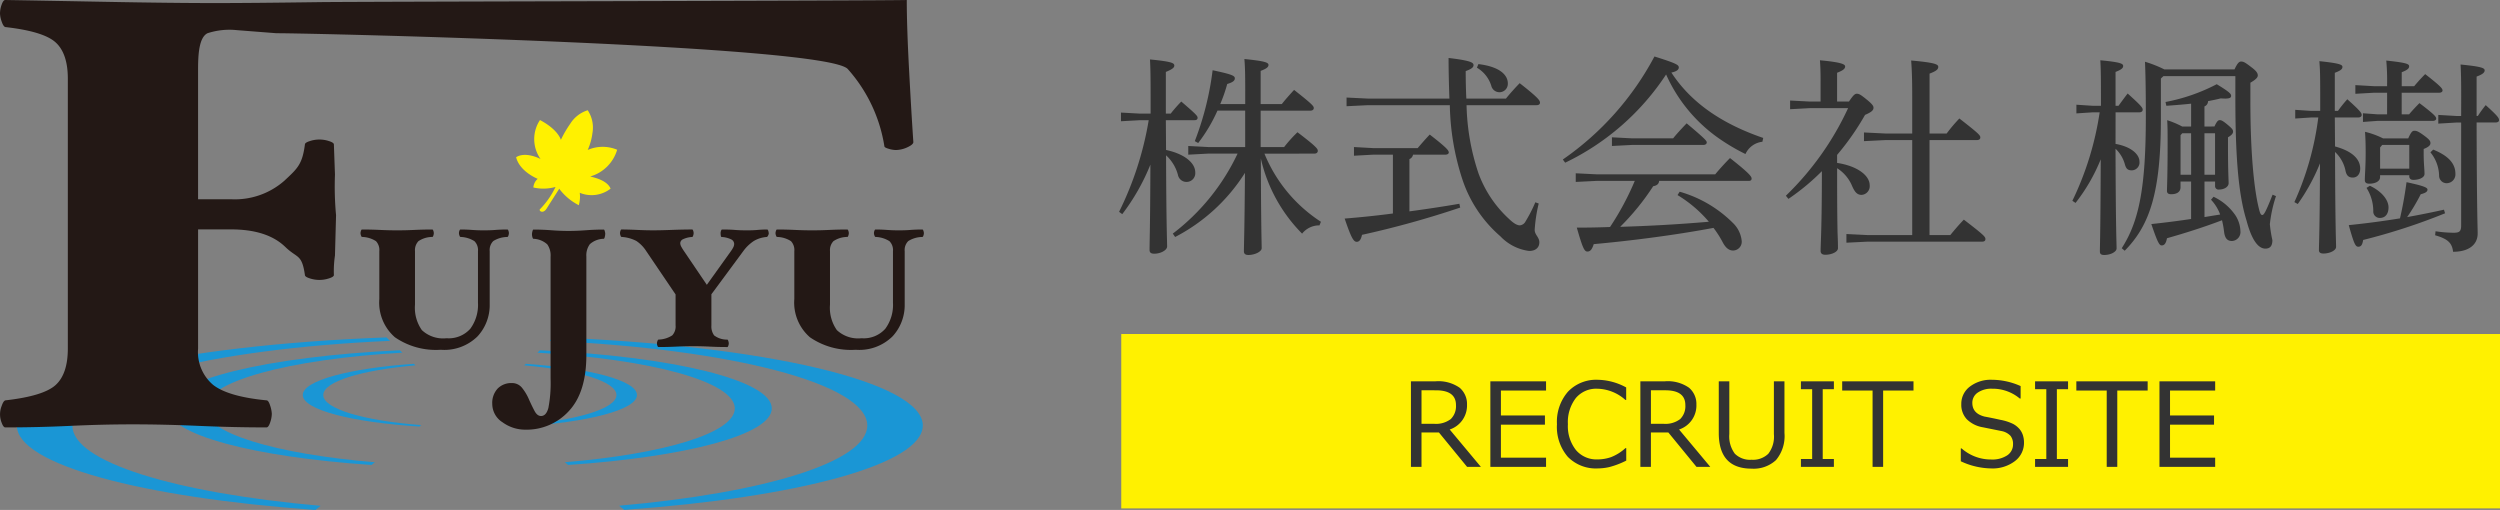
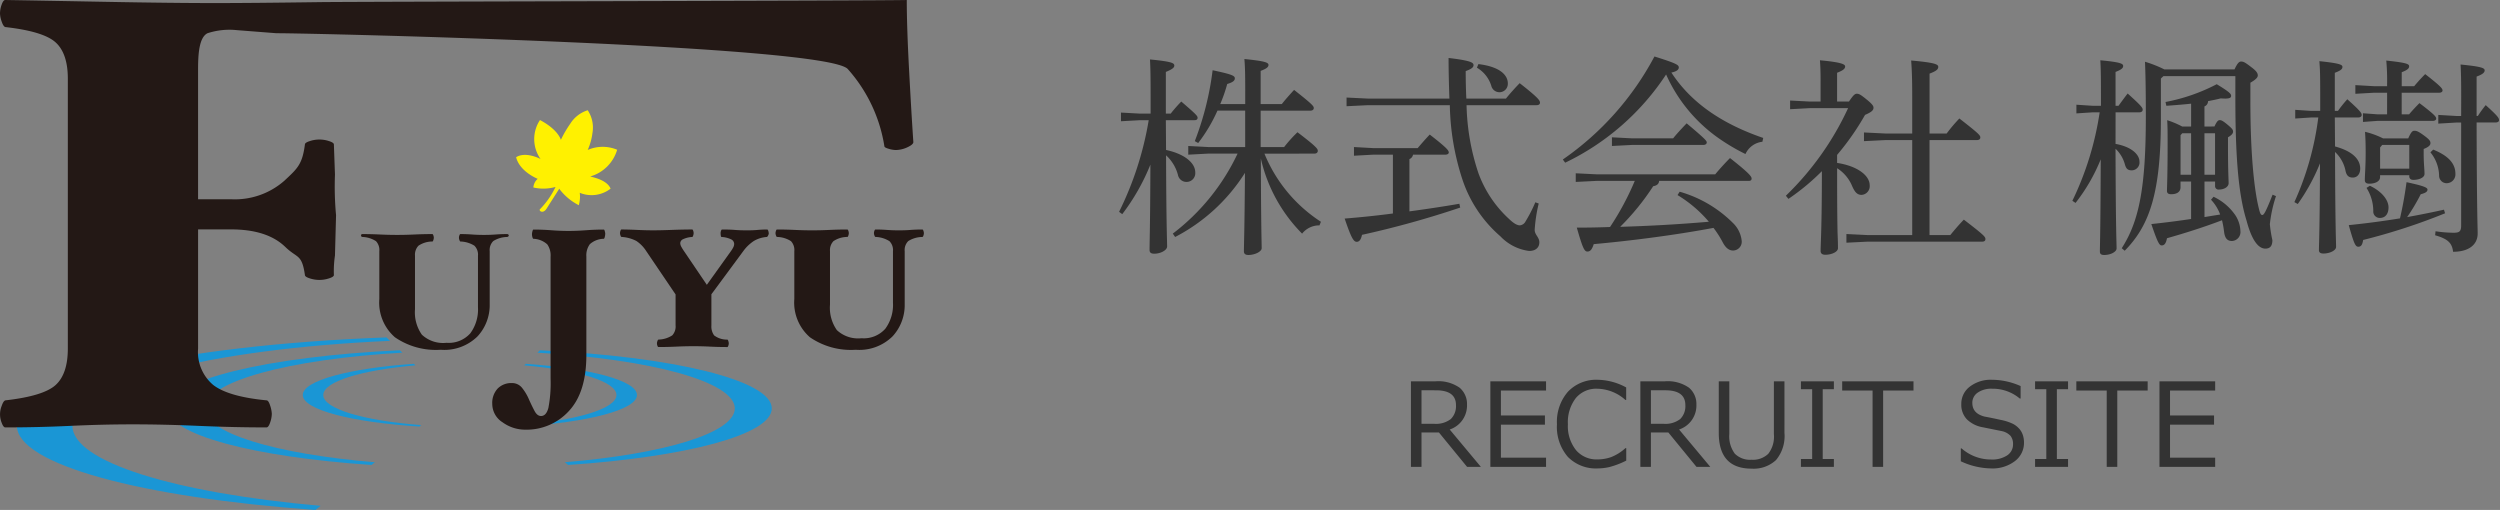
<svg xmlns="http://www.w3.org/2000/svg" width="301" height="61.397" viewBox="0 0 301 61.397">
  <rect x="0" y="0" width="301" height="61.397" fill="#808080" stroke="none" />
  <g id="採用ヘッダーロゴ" transform="translate(-23 -36.787)">
    <g id="グループ_3" data-name="グループ 3" transform="translate(23 36.787)">
      <path id="パス_613" data-name="パス 613" d="M18.456,245.609c0-5.035,16.42-9.236,38.242-10.2l-.43-.415c-25.323.934-44.5,5.333-44.5,10.619,0,4.673,14.978,8.652,35.942,10.159l.628-.5c-17.525-1.546-29.886-5.286-29.886-9.655" transform="translate(-9.737 -194.371)" fill="#1a96d5" />
-       <path id="パス_614" data-name="パス 614" d="M427.822,245.609c0-5.286-19.172-9.685-44.5-10.619l-.429.415c21.822.968,38.242,5.169,38.242,10.2,0,4.369-12.362,8.109-29.886,9.655l.628.5c20.964-1.506,35.941-5.486,35.941-10.159" transform="translate(-316.714 -194.371)" fill="#1a96d5" />
      <path id="パス_615" data-name="パス 615" d="M398.1,250.97c0,2.957-8.5,5.482-20.463,6.482l.408.327c14.262-.973,24.51-3.654,24.51-6.809,0-3.4-11.908-6.251-27.914-7l-.3.291c13.675.783,23.761,3.492,23.761,6.714" transform="translate(-309.632 -201.796)" fill="#1a96d5" />
      <path id="パス_616" data-name="パス 616" d="M117,250.97c0,3.155,10.248,5.837,24.509,6.81l.408-.327c-11.968-1-20.463-3.525-20.463-6.482,0-3.222,10.086-5.931,23.762-6.714l-.3-.291c-16.007.753-27.915,3.6-27.915,7" transform="translate(-96.78 -201.796)" fill="#1a96d5" />
      <path id="パス_617" data-name="パス 617" d="M213.375,257.174c0-1.618,4.6-3,11.1-3.569l-.193-.187c-7.795.549-13.376,2.023-13.376,3.755,0,1.782,5.905,3.29,14.05,3.8l.218-.174c-6.874-.525-11.8-1.95-11.8-3.625" transform="translate(-174.454 -209.616)" fill="#1a96d5" />
      <path id="パス_618" data-name="パス 618" d="M375.388,257.175c0-1.732-5.581-3.206-13.376-3.755l-.193.187c6.507.566,11.1,1.95,11.1,3.569,0,1.675-4.93,3.1-11.8,3.626l.218.174c8.146-.51,14.051-2.018,14.051-3.8" transform="translate(-298.698 -209.616)" fill="#1a96d5" />
-       <path id="パス_619" data-name="パス 619" d="M268.972,160.3a.979.979,0,0,1-.055.275c-.036.115-.076.173-.12.173a3.29,3.29,0,0,0-1.7.489,1.515,1.515,0,0,0-.436,1.222v6.414a5.541,5.541,0,0,1-1.46,3.839,5.692,5.692,0,0,1-4.445,1.618,8.7,8.7,0,0,1-5.5-1.5,5.531,5.531,0,0,1-1.885-4.613v-5.762a1.556,1.556,0,0,0-.4-1.2,3.215,3.215,0,0,0-1.689-.509c-.044-.013-.084-.074-.12-.183a.863.863,0,0,1-.055-.265.9.9,0,0,1,.055-.285q.054-.163.12-.163,1.068,0,2.157.051t2.092.051q.981,0,2.081-.051t2.146-.051c.043,0,.083.054.12.163a.917.917,0,0,1,.055.285.98.98,0,0,1-.055.275c-.036.115-.076.173-.12.173a3,3,0,0,0-1.678.509,1.572,1.572,0,0,0-.414,1.2v6.455a4.667,4.667,0,0,0,.828,3.054,3.732,3.732,0,0,0,2.964.977,3.475,3.475,0,0,0,2.866-1.14,4.84,4.84,0,0,0,.925-3.136v-6.21a1.51,1.51,0,0,0-.425-1.2,3.316,3.316,0,0,0-1.689-.509c-.044-.013-.084-.074-.12-.183a.74.74,0,0,1,0-.56q.054-.153.12-.153.719,0,1.394.051t1.438.051q.763,0,1.405-.051t1.427-.051q.065,0,.12.163a.917.917,0,0,1,.055.285" transform="translate(-207.701 -132.218)" fill="#231815" />
+       <path id="パス_619" data-name="パス 619" d="M268.972,160.3a.979.979,0,0,1-.055.275c-.036.115-.076.173-.12.173a3.29,3.29,0,0,0-1.7.489,1.515,1.515,0,0,0-.436,1.222v6.414a5.541,5.541,0,0,1-1.46,3.839,5.692,5.692,0,0,1-4.445,1.618,8.7,8.7,0,0,1-5.5-1.5,5.531,5.531,0,0,1-1.885-4.613v-5.762a1.556,1.556,0,0,0-.4-1.2,3.215,3.215,0,0,0-1.689-.509c-.044-.013-.084-.074-.12-.183q.054-.163.12-.163,1.068,0,2.157.051t2.092.051q.981,0,2.081-.051t2.146-.051c.043,0,.083.054.12.163a.917.917,0,0,1,.055.285.98.98,0,0,1-.055.275c-.036.115-.076.173-.12.173a3,3,0,0,0-1.678.509,1.572,1.572,0,0,0-.414,1.2v6.455a4.667,4.667,0,0,0,.828,3.054,3.732,3.732,0,0,0,2.964.977,3.475,3.475,0,0,0,2.866-1.14,4.84,4.84,0,0,0,.925-3.136v-6.21a1.51,1.51,0,0,0-.425-1.2,3.316,3.316,0,0,0-1.689-.509c-.044-.013-.084-.074-.12-.183a.74.74,0,0,1,0-.56q.054-.153.12-.153.719,0,1.394.051t1.438.051q.763,0,1.405-.051t1.427-.051q.065,0,.12.163a.917.917,0,0,1,.055.285" transform="translate(-207.701 -132.218)" fill="#231815" />
      <path id="パス_620" data-name="パス 620" d="M356.475,160.463a1.387,1.387,0,0,1-.054.354c-.036.136-.077.2-.12.2a2.6,2.6,0,0,0-1.667.645,2.257,2.257,0,0,0-.425,1.5V175q0,4.5-2.1,6.75a6.881,6.881,0,0,1-5.241,2.25,4.627,4.627,0,0,1-2.746-.885,2.622,2.622,0,0,1-1.242-2.2,2.536,2.536,0,0,1,.654-1.87,2.3,2.3,0,0,1,1.7-.657,1.539,1.539,0,0,1,1.275.632,5.928,5.928,0,0,1,.8,1.364q.326.733.654,1.352c.218.413.479.619.784.619q.632,0,.893-.985a15.83,15.83,0,0,0,.262-3.514V163.168a2.3,2.3,0,0,0-.4-1.479,2.62,2.62,0,0,0-1.667-.67c-.043,0-.084-.063-.12-.189a1.316,1.316,0,0,1-.054-.367,1.469,1.469,0,0,1,.054-.341c.036-.143.076-.214.12-.214q1.068,0,2.147.082t2.081.082q1,0,2.092-.082t2.157-.082c.043,0,.084.072.12.214a1.486,1.486,0,0,1,.054.341" transform="translate(-283.611 -132.268)" fill="#231815" />
      <path id="パス_621" data-name="パス 621" d="M449.79,160.3a.661.661,0,0,1-.087.275c-.057.115-.108.173-.152.173a3.577,3.577,0,0,0-1.536.468,4.86,4.86,0,0,0-1.3,1.242l-3.836,5.192v3.747a1.84,1.84,0,0,0,.327,1.2,2.518,2.518,0,0,0,1.591.509c.043,0,.083.058.12.173a.991.991,0,0,1,.054.275.928.928,0,0,1-.054.285q-.055.163-.12.163-1.069,0-2.071-.051t-2-.051q-1,0-2.081.051T436.5,174c-.043,0-.084-.051-.12-.153a.748.748,0,0,1,0-.56c.036-.108.077-.169.12-.183a3.176,3.176,0,0,0,1.667-.509,1.556,1.556,0,0,0,.4-1.2v-3.727l-3.53-5.213a4.168,4.168,0,0,0-1.187-1.222,4.388,4.388,0,0,0-1.8-.489c-.044-.013-.084-.074-.12-.183a.879.879,0,0,1-.055-.265.916.916,0,0,1,.055-.285c.036-.109.076-.163.12-.163q.762,0,1.862.051t1.95.051q.871,0,2.255-.051t2.45-.051c.044,0,.083.051.12.153a.88.88,0,0,1,.054.3.981.981,0,0,1-.054.275c-.037.115-.076.173-.12.173a2.935,2.935,0,0,0-1.111.275.547.547,0,0,0-.327.458.968.968,0,0,0,.13.448,5.58,5.58,0,0,0,.328.53l2.742,4.05,2.9-4.05a3.8,3.8,0,0,0,.283-.458.928.928,0,0,0,.109-.417.624.624,0,0,0-.305-.519,2.935,2.935,0,0,0-1.22-.315c-.044-.013-.072-.074-.087-.183a2.131,2.131,0,0,1-.022-.265.869.869,0,0,1,.055-.3q.054-.153.119-.153.938,0,1.547.051t1.5.051q.676,0,1.243-.051t1.155-.051c.043,0,.084.054.12.163a.92.92,0,0,1,.054.285" transform="translate(-357.227 -132.218)" fill="#231815" />
      <path id="パス_622" data-name="パス 622" d="M558.033,160.3a.977.977,0,0,1-.056.275c-.036.115-.076.173-.119.173a3.291,3.291,0,0,0-1.7.489,1.512,1.512,0,0,0-.436,1.222v6.414a5.543,5.543,0,0,1-1.46,3.839,5.691,5.691,0,0,1-4.445,1.618,8.7,8.7,0,0,1-5.5-1.5,5.531,5.531,0,0,1-1.885-4.613v-5.762a1.558,1.558,0,0,0-.4-1.2,3.219,3.219,0,0,0-1.689-.509c-.044-.013-.084-.074-.12-.183a.858.858,0,0,1-.056-.265.9.9,0,0,1,.056-.285q.054-.163.12-.163,1.068,0,2.157.051t2.092.051q.98,0,2.081-.051t2.146-.051c.043,0,.083.054.12.163a.935.935,0,0,1,.055.285,1,1,0,0,1-.055.275c-.037.115-.076.173-.12.173a3,3,0,0,0-1.678.509,1.57,1.57,0,0,0-.414,1.2v6.455a4.667,4.667,0,0,0,.828,3.054,3.732,3.732,0,0,0,2.963.977,3.476,3.476,0,0,0,2.867-1.14,4.844,4.844,0,0,0,.925-3.136v-6.21a1.51,1.51,0,0,0-.425-1.2,3.315,3.315,0,0,0-1.688-.509c-.044-.013-.084-.074-.12-.183a.734.734,0,0,1,0-.56c.036-.1.076-.153.12-.153q.718,0,1.394.051t1.439.051q.762,0,1.4-.051t1.427-.051q.066,0,.119.163a.913.913,0,0,1,.056.285" transform="translate(-446.796 -132.218)" fill="#231815" />
      <path id="パス_623" data-name="パス 623" d="M364.671,86.219A6.822,6.822,0,0,0,367.03,88.2a3.745,3.745,0,0,0,.112-1.495,3.735,3.735,0,0,0,3.715-.5c-.464-1.111-2.283-1.386-2.441-1.469a4.729,4.729,0,0,0,3.23-3.213,4.5,4.5,0,0,0-3.544.024,7.07,7.07,0,0,0,.569-2.036,3.757,3.757,0,0,0-.571-2.743,3.818,3.818,0,0,0-2.1,1.622,13.132,13.132,0,0,0-1.129,1.943s-.294-1.212-2.517-2.387a4.149,4.149,0,0,0,.071,4.694s-1.762-.956-2.944-.22c.426,1.746,2.6,2.606,2.6,2.606a1.5,1.5,0,0,0-.522,1.04A5.353,5.353,0,0,0,364.228,86a9.958,9.958,0,0,1-1.912,2.723c-.049.223.445.518.847-.131.269-.426,1.508-2.37,1.508-2.37" transform="translate(-297.341 -63.493)" fill="#fff100" />
      <path id="パス_624" data-name="パス 624" d="M109.968,17.1q0,.3-.713.629a3.342,3.342,0,0,1-1.427.333,3.14,3.14,0,0,1-.832-.148c-.344-.1-.515-.2-.515-.3a18.229,18.229,0,0,0-4.4-9.292C99.627,5.442,37.926,4,33.278,4L28.524,3.63A8.5,8.5,0,0,0,24.986,4c-1,.494-1.138,2.439-1.138,4.365V23.989h3.962a9.025,9.025,0,0,0,6.418-2.221c1.584-1.481,2.167-1.957,2.484-4.376q0-.222.594-.407a3.662,3.662,0,0,1,2.3,0q.594.186.594.407l.13,3.636a37.486,37.486,0,0,0,.131,4.887l-.131,4.85a12.719,12.719,0,0,0-.13,2.346q0,.222-.594.407a3.658,3.658,0,0,1-2.3,0q-.594-.185-.594-.407c-.37-2.566-.913-1.975-2.365-3.382s-3.631-2.11-6.537-2.11H23.849V41.981a5.169,5.169,0,0,0,1.823,4.369q1.821,1.407,6.418,1.851.237,0,.436.63a3.571,3.571,0,0,1,.2,1,3.347,3.347,0,0,1-.2,1.037q-.2.593-.436.593-3.883,0-8.161-.185t-7.923-.185q-3.645,0-7.567.185t-7.8.185c-.158,0-.3-.185-.436-.556a2.71,2.71,0,0,1,0-2.035q.2-.593.436-.667,4.6-.518,6.062-1.851t1.466-4.369V9.477q0-3.035-1.466-4.369T.634,3.258Q.4,3.184.2,2.591A3.194,3.194,0,0,1,0,1.629,3.19,3.19,0,0,1,.2.555C.33.185.476,0,.634,0q4.278.074,12.2.222T25.83.37q4.516,0,12.44-.111C43.551.185,105.952.1,109.175,0q0,3.184.277,8.4t.515,8.7" transform="translate(0 0)" fill="#231815" />
    </g>
    <path id="パス_625" data-name="パス 625" d="M6.414-15.335H9.879c.255,0,.357-.127.357-.28,0-.229-.153-.408-1.962-1.962A16.24,16.24,0,0,0,7-16.125H6.414v-5.019c.815-.331,1.019-.535,1.019-.764,0-.306-.306-.484-2.93-.739.051.943.076,1.885.076,4.306v2.217H3.305l-2.293-.127v1.045l2.293-.127H4.35A39.249,39.249,0,0,1,.783-4.3l.382.28A25.56,25.56,0,0,0,4.554-9.984C4.528-2.6,4.452-.608,4.452.283c0,.306.153.459.561.459.79,0,1.554-.433,1.554-.866,0-.688-.1-2.6-.127-10.981A4.872,4.872,0,0,1,7.866-8.762,1.047,1.047,0,0,0,8.885-7.9a1.052,1.052,0,0,0,1.07-1.147c0-1.172-1.35-2.242-3.516-2.7ZM24.3-11.309c.28,0,.408-.153.408-.331,0-.229-.1-.459-2.446-2.242A16.6,16.6,0,0,0,20.656-12.1H17.828v-4.382h5.987c.255,0,.408-.127.408-.306,0-.229-.1-.408-2.37-2.191-.51.561-1.045,1.147-1.478,1.707H17.828v-4c.764-.28.943-.484.943-.713,0-.28-.357-.459-2.9-.713.076.892.1,1.809.1,3.873v1.554H12.962a18.34,18.34,0,0,0,.841-2.42c.586-.178.917-.357.917-.688,0-.306-.382-.484-2.675-.968A35.761,35.761,0,0,1,9.9-12.813l.408.229a18.991,18.991,0,0,0,2.319-3.9h3.338V-12.1H11.509l-2.395-.127v1.045l2.395-.127h3.542a26.033,26.033,0,0,1-7.8,9.631l.28.408a21.771,21.771,0,0,0,8.408-7.72c-.051,7.134-.127,8.663-.127,9.453,0,.28.178.433.535.433.79,0,1.605-.408,1.605-.815,0-.637-.076-2.344-.1-10.8a18.688,18.688,0,0,0,4.968,9.045,2.623,2.623,0,0,1,2.089-.994l.178-.433a17.771,17.771,0,0,1-6.8-8.2Zm15.771.127c.255,0,.408-.127.408-.255,0-.229-.153-.51-2.293-2.166-.51.535-1.019,1.121-1.452,1.631h-5.35L29.064-12.1v1.045l2.319-.127h2.37V-4.1c-1.936.255-3.9.459-5.809.611.815,2.42,1.1,2.8,1.452,2.8.306,0,.51-.255.637-.841A113.1,113.1,0,0,0,41.854-4.812l-.1-.459c-1.911.331-3.949.637-6.013.917v-6.293a.717.717,0,0,0,.433-.535Zm2.522-6.752c-.051-1.045-.076-2.14-.076-3.312.713-.255.943-.459.943-.713,0-.28-.2-.535-3.006-.866,0,1.809.051,3.44.1,4.892H30.771l-2.6-.127v1.045l2.6-.127h9.835A30.27,30.27,0,0,0,42.135-8.15a15.45,15.45,0,0,0,4.561,6.8A5.76,5.76,0,0,0,50.16.411c.739,0,1.223-.382,1.223-1.045,0-.611-.561-.892-.561-1.5A18.1,18.1,0,0,1,51.307-5.3L50.9-5.449a17.553,17.553,0,0,1-1.172,2.293.87.87,0,0,1-.688.484c-.306,0-.713-.2-1.325-.79a13.93,13.93,0,0,1-3.669-5.5,27.586,27.586,0,0,1-1.427-8.179h8.433c.28,0,.408-.127.408-.306,0-.255-.2-.586-2.446-2.344-.611.637-1.121,1.2-1.656,1.86Zm1.274-3.72A3.839,3.839,0,0,1,45.6-19.462a1.017,1.017,0,0,0,.994.764,1.014,1.014,0,0,0,.994-1.07c0-.892-.79-1.987-3.542-2.319ZM68.021-6.316a15.326,15.326,0,0,1,3.771,3.21c-3.567.306-7.109.51-10.675.611a29.282,29.282,0,0,0,3.975-4.892c.484-.076.688-.306.713-.637H76.582c.255,0,.357-.1.357-.28,0-.229-.2-.586-2.6-2.471-.561.561-1.325,1.4-1.784,1.962H58.314L55.766-8.94V-7.9l2.548-.127h4.561a33.3,33.3,0,0,1-2.981,5.554c-1.325.051-2.675.076-4,.076.713,2.5.917,2.879,1.274,2.879.306,0,.535-.178.764-.892C62.11-.787,67.46-1.449,72.352-2.366A12.064,12.064,0,0,1,73.5-.557c.357.637.739.917,1.223.917a1.059,1.059,0,0,0,1.019-1.2A3.468,3.468,0,0,0,74.8-2.85a14.85,14.85,0,0,0-6.523-3.873Zm-13.529-3.9A30.107,30.107,0,0,0,66.645-20.838a18.623,18.623,0,0,0,6.14,7.542A24.169,24.169,0,0,0,76.2-11.258a2.55,2.55,0,0,1,2.038-1.478l.1-.459c-5.045-1.733-8.714-4.28-11.058-7.873.739-.153.892-.408.892-.611,0-.306-.255-.484-2.93-1.325A35.071,35.071,0,0,1,54.211-10.6Zm5.631-3.057v1.045l2.446-.127h8.561c.255,0,.408-.127.408-.306s-.2-.433-2.42-2.293c-.611.637-1.2,1.274-1.631,1.809H62.568Zm27.109-4.306v-3.465c.79-.306.968-.51.968-.764,0-.28-.561-.51-3.032-.739.051.79.076,1.325.076,2.624v2.344H83.919L81.575-17.7v1.045l2.344-.127h4.637A35.125,35.125,0,0,1,81.066-6.239l.306.382A27.161,27.161,0,0,0,85.4-9.195c0,6.828-.153,8.765-.153,9.605,0,.306.2.459.561.459.739,0,1.529-.331,1.529-.79,0-.637-.025-1.248-.051-1.885-.051-2.573-.051-5.172-.051-7.745a4.646,4.646,0,0,1,1.783,2.089c.357.841.662,1.121,1.172,1.121a1.05,1.05,0,0,0,.968-1.147c0-1.223-1.554-2.344-3.924-2.7v-.968a31,31,0,0,0,3.363-4.815c.841-.357,1.019-.586,1.019-.866,0-.178-.1-.408-.866-1.019-.688-.561-.892-.662-1.147-.662-.229,0-.433.178-.943.943ZM96.277-1.5h-5.35l-2.573-.127V-.583L90.926-.71H104.71c.229,0,.382-.1.382-.306,0-.28-.178-.484-2.6-2.344-.637.662-1.172,1.3-1.631,1.86h-2.5V-12.94h5.707c.28,0,.408-.127.408-.306,0-.255-.127-.433-2.522-2.293a18.633,18.633,0,0,0-1.529,1.809H98.366v-7.21c.866-.331,1.045-.535,1.045-.815,0-.306-.408-.51-3.261-.764.076.994.127,2.166.127,4.306v4.484H93.041l-2.573-.127v1.045l2.573-.127h3.236Zm24.485-14.778h2.854c.255,0,.408-.127.408-.306,0-.229-.076-.408-1.809-1.962-.433.561-.764,1.019-1.1,1.478h-.357v-4.077c.739-.28.917-.484.917-.713,0-.28-.306-.459-2.752-.688.051.866.076,1.707.076,4.051v1.427h-1.019l-1.936-.127v1.045l1.936-.127h.866a36.866,36.866,0,0,1-3.287,10.65l.382.255a21.461,21.461,0,0,0,3.032-5.249c-.025,8.561-.1,10.293-.1,11.109,0,.28.153.408.51.408.79,0,1.5-.382,1.5-.79,0-.637-.1-2.293-.127-12a4.047,4.047,0,0,1,1.121,1.86c.153.561.357.739.841.739a.944.944,0,0,0,.917-1.07c0-.79-.892-1.758-2.879-2.115Zm5.758-4.357h8.663v2.573c0,7.287.382,11.72,1.35,14.829.688,2.6,1.529,3.363,2.268,3.363.586,0,.841-.357.841-1.019a15.776,15.776,0,0,1-.306-1.911,16.094,16.094,0,0,1,.739-3.389l-.408-.178c-.892,2.268-1.07,2.446-1.248,2.446-.127,0-.229-.1-.357-.586-.586-2.217-1.07-6.548-1.07-13.2v-2.14c.586-.331.892-.611.892-.866,0-.28-.153-.535-.764-.994-.764-.586-.943-.688-1.248-.688-.229,0-.433.178-.79.943h-8.459a14.25,14.25,0,0,0-2.319-.917c.051,1.35.1,2.777.1,6.6,0,8.561-.815,12.612-2.9,15.848l.357.306c3.032-3.083,4.357-7.032,4.357-15.975v-4.764Zm4.943,6.064v-2.42a.679.679,0,0,0,.433-.637c.51-.1,1.045-.2,1.529-.331.968.076,1.248-.025,1.248-.306,0-.229-.178-.459-1.733-1.4a22.117,22.117,0,0,1-6.166,2.14l.1.459c1.045-.076,2.038-.153,2.981-.255v2.752h-1.07a10.691,10.691,0,0,0-1.809-.764c.051.892.051,1.3.051,3.006,0,3.643-.076,4.968-.076,5.5,0,.28.153.408.51.408.713,0,1.121-.306,1.121-.841v-.688h1.274v4.51c-1.529.229-3.108.433-4.79.611.764,2.242.968,2.573,1.248,2.573s.51-.178.637-.866c2.064-.586,4.357-1.3,6.624-2.166a11.01,11.01,0,0,1,.255,1.427c.1.739.382,1.07.943,1.07a1.074,1.074,0,0,0,1.019-1.2A3.674,3.674,0,0,0,135.106-4a6.577,6.577,0,0,0-2.548-2.115l-.306.357a5.162,5.162,0,0,1,1.1,1.783c-.637.1-1.248.2-1.885.306v-4.28h1.274v.535a.409.409,0,0,0,.459.433c.688,0,1.172-.357,1.172-.764,0-.459-.076-1.452-.076-4.306v-1.223c.484-.28.611-.484.611-.688,0-.229-.127-.382-.739-.892-.535-.433-.688-.484-.866-.484s-.331.1-.637.764Zm0,.815h1.274v4.994h-1.274Zm-1.605,4.994h-1.274v-4.764l.2-.229h1.07Zm17.3-6.9h2.828c.255,0,.408-.127.408-.306,0-.2-.127-.459-1.733-1.885a14.937,14.937,0,0,0-1.121,1.4h-.382v-4.586c.739-.28.917-.459.917-.713s-.306-.433-2.777-.688c.076.866.1,1.733.1,3.771v2.217h-1.07l-1.936-.127v1.045l1.936-.127h.841a35.274,35.274,0,0,1-2.879,10.191l.408.229a23.814,23.814,0,0,0,2.675-4.892c-.025,7.847-.127,9.656-.127,10.446,0,.28.178.408.535.408.79,0,1.529-.382,1.529-.79,0-.637-.1-2.37-.127-11.44a4.24,4.24,0,0,1,1.274,2.319c.127.535.382.764.866.764.561,0,.892-.459.892-1.07,0-1.045-.79-2.064-3.032-2.675Zm15.211-.178h-.586l-2.166-.127v1.045l2.166-.127h.586V-2.7c0,.713-.153.917-.892.917a14.531,14.531,0,0,1-2.191-.178l-.051.484c1.631.459,2.038.994,2.166,1.987,1.936,0,2.956-.892,2.956-2.191,0-.892-.1-2.446-.127-13.376h2.293c.255,0,.408-.127.408-.255,0-.255-.051-.433-1.605-1.834a13.891,13.891,0,0,0-.943,1.3h-.153v-4.739c.764-.28.968-.51.968-.739,0-.28-.306-.459-2.9-.713.051.866.076,1.885.076,3.9Zm-8.917-.2h-1.172l-1.733-.127v1.045l1.733-.127h6.675c.255,0,.408-.127.408-.255,0-.229-.076-.408-2.013-1.885-.433.433-.841.866-1.248,1.35h-.892v-2.6h4.51c.255,0,.408-.127.408-.255,0-.229-.127-.459-2.089-1.987-.51.51-.917.968-1.325,1.452h-1.5v-1.682c.739-.28.892-.484.892-.713,0-.28-.331-.433-2.752-.688a26.282,26.282,0,0,1,.1,2.777v.306h-1.605l-2.217-.127v1.045l2.217-.127h1.605ZM160.3-4.558c-1.376.306-2.879.611-4.433.892A22.831,22.831,0,0,0,157.5-6.417c.586-.153.815-.306.815-.561,0-.229-.382-.433-2.522-.892-.2,1.478-.459,2.956-.79,4.357-2.038.331-4.128.611-6.166.815.637,2.293.815,2.6,1.147,2.6.306,0,.484-.178.586-.815a73.517,73.517,0,0,0,9.86-3.21Zm-7.338-8.586a10.015,10.015,0,0,0-2.166-.79c.051.815.076,1.376.076,2.5,0,1.682-.1,2.675-.1,3.312,0,.28.153.433.535.433.764,0,1.3-.306,1.3-.79v-.229h3.516v.127c0,.28.178.433.484.433.713,0,1.35-.28,1.35-.713,0-.561-.1-1.248-.1-2.37v-.637c.586-.229.815-.459.815-.688s-.051-.408-.79-.943c-.662-.484-.866-.561-1.147-.561-.229,0-.382.127-.739.917Zm3.159.79V-9.5H152.61v-2.548l.255-.306Zm-5.147,5.172a5.2,5.2,0,0,1,.815,2.777.777.777,0,0,0,.79.841c.662,0,1.045-.484,1.045-1.274,0-.841-.739-1.885-2.242-2.6Zm7.695-4.28a4.585,4.585,0,0,1,1.045,2.8.907.907,0,0,0,.892.917,1.065,1.065,0,0,0,1.07-1.147c0-1.019-.586-2.064-2.675-2.9Z" transform="translate(156.954 66.591)" fill="#333" />
-     <path id="パス_143765" data-name="パス 143765" d="M0,0H166V21H0Z" transform="translate(158 77)" fill="#fff100" />
    <path id="パス_143764" data-name="パス 143764" d="M-39.7,0h-1.661l-3.391-4.143h-2.1V0h-1.271V-10.3H-45.2a4.462,4.462,0,0,1,2.943.772,2.564,2.564,0,0,1,.885,2.03A3.042,3.042,0,0,1-43.456-4.5Zm-7.15-9.222v4.033h1.5a2.929,2.929,0,0,0,2.03-.574A2.18,2.18,0,0,0-42.7-7.437q0-1.784-2.413-1.784ZM-31.855,0h-6.706V-10.3h6.706v1.107H-37.29v3h5.3v1.107h-5.3v3.979h5.435Zm6.241.185a4.723,4.723,0,0,1-3.62-1.395,5.522,5.522,0,0,1-1.309-3.931,5.524,5.524,0,0,1,1.33-3.917,4.687,4.687,0,0,1,3.606-1.429,7.363,7.363,0,0,1,3.4.923v1.5h-.1a5.207,5.207,0,0,0-3.391-1.347,3.189,3.189,0,0,0-2.577,1.131,4.74,4.74,0,0,0-.95,3.141A4.633,4.633,0,0,0-28.25-2.02,3.225,3.225,0,0,0-25.676-.9a4.943,4.943,0,0,0,1.654-.277A5.611,5.611,0,0,0-22.3-2.256h.1v1.5a10.317,10.317,0,0,1-2.041.779A6.507,6.507,0,0,1-25.614.185ZM-12.079,0H-13.74l-3.391-4.143h-2.1V0H-20.5V-10.3h2.919a4.462,4.462,0,0,1,2.943.772,2.564,2.564,0,0,1,.885,2.03A3.042,3.042,0,0,1-15.839-4.5Zm-7.15-9.222v4.033h1.5a2.929,2.929,0,0,0,2.03-.574,2.18,2.18,0,0,0,.615-1.675q0-1.784-2.413-1.784ZM-3.151-4.088A4.507,4.507,0,0,1-4.17-.82,3.948,3.948,0,0,1-7.109.212q-3.951,0-3.951-4.3V-10.3h1.271v6.33a3.49,3.49,0,0,0,.663,2.382,2.6,2.6,0,0,0,2.017.728A2.641,2.641,0,0,0-5.1-1.576a3.374,3.374,0,0,0,.677-2.362V-10.3h1.271ZM2.8,0H-1.169V-.95H.185v-8.4H-1.169v-.95H2.8v.95H1.456v8.4H2.8ZM7.458,0V-9.194H3.8V-10.3h8.586v1.107H8.729V0ZM21.725.185a8.852,8.852,0,0,1-3.644-.861V-2.229h.089a5.351,5.351,0,0,0,3.568,1.34,3.262,3.262,0,0,0,1.931-.5,1.567,1.567,0,0,0,.7-1.336,1.555,1.555,0,0,0-.3-1.008,1.99,1.99,0,0,0-1.036-.571l-2.3-.465A3.589,3.589,0,0,1,18.8-5.739a2.55,2.55,0,0,1-.66-1.822,2.583,2.583,0,0,1,1.025-2.1,4.125,4.125,0,0,1,2.673-.827,8.486,8.486,0,0,1,3.445.759v1.5h-.1a5.075,5.075,0,0,0-3.35-1.183,2.871,2.871,0,0,0-1.719.472A1.458,1.458,0,0,0,19.469-7.7q0,1.278,1.49,1.647.861.157,1.917.393a5.965,5.965,0,0,1,1.511.492,2.745,2.745,0,0,1,.738.584,2.2,2.2,0,0,1,.424.745,2.884,2.884,0,0,1,.14.923A2.744,2.744,0,0,1,24.6-.7,4.429,4.429,0,0,1,21.725.185ZM30.994,0H27.022V-.95h1.354v-8.4H27.022v-.95h3.972v.95H29.647v8.4h1.347Zm4.655,0V-9.194H31.992V-10.3h8.586v1.107H36.921V0ZM48.706,0H42V-10.3h6.706v1.107H43.271v3h5.3v1.107h-5.3v3.979h5.435Z" transform="translate(241 93)" fill="#333" />
  </g>
</svg>